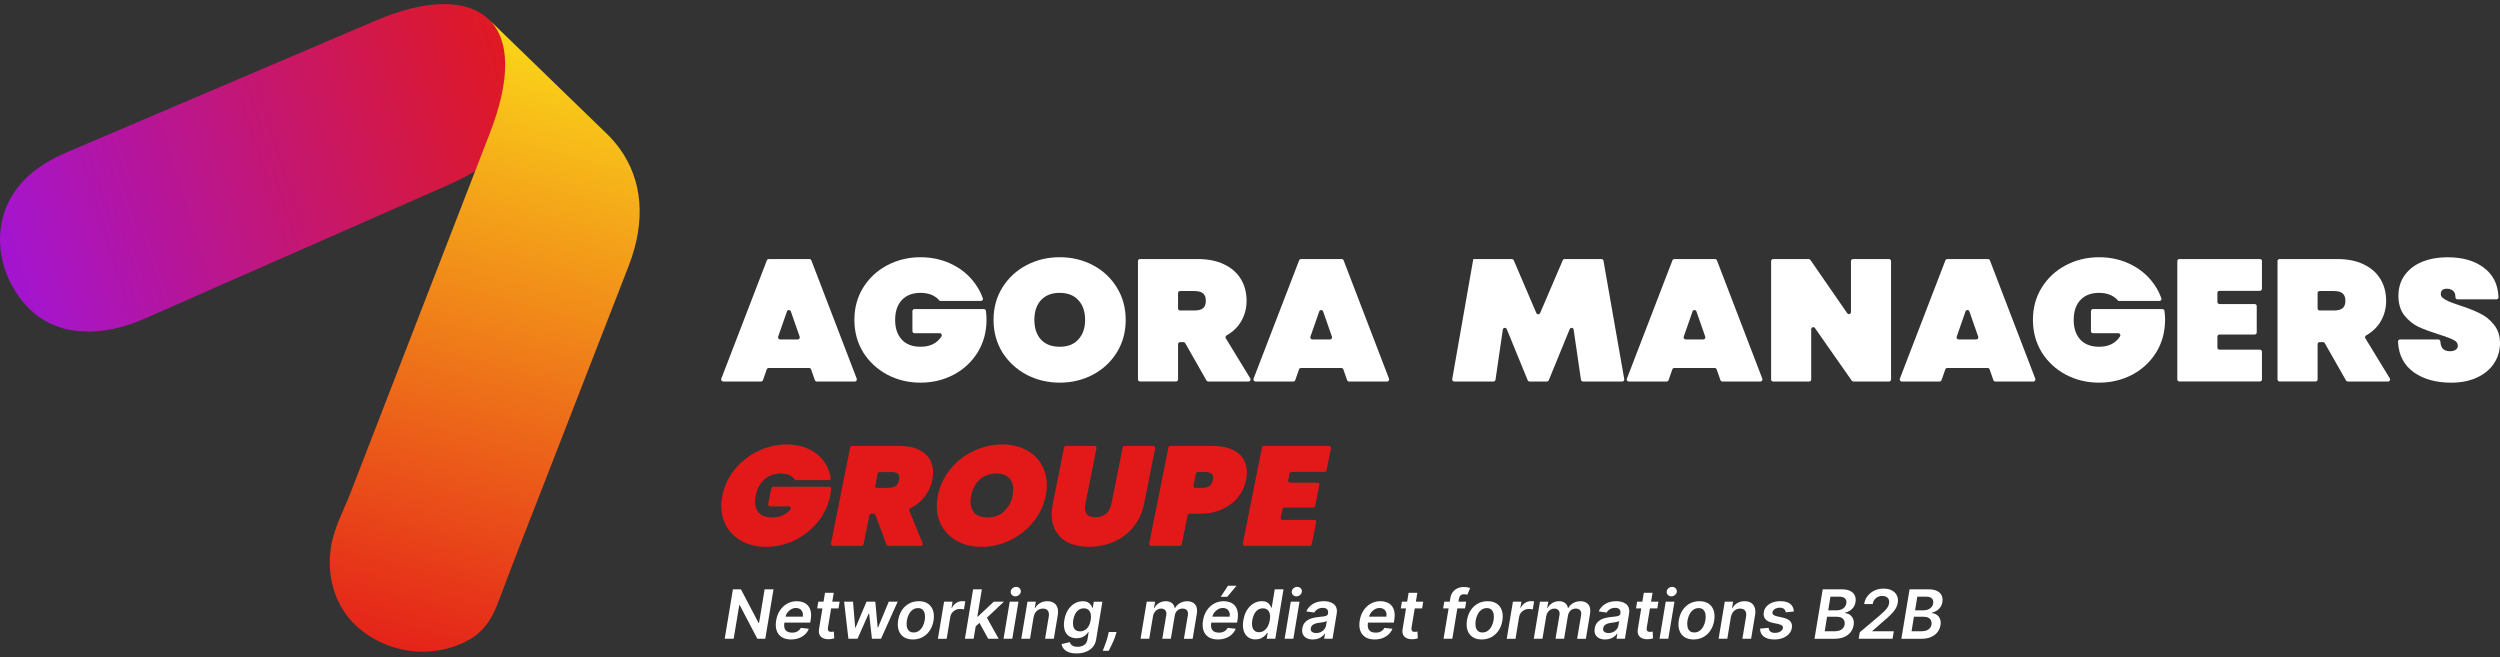
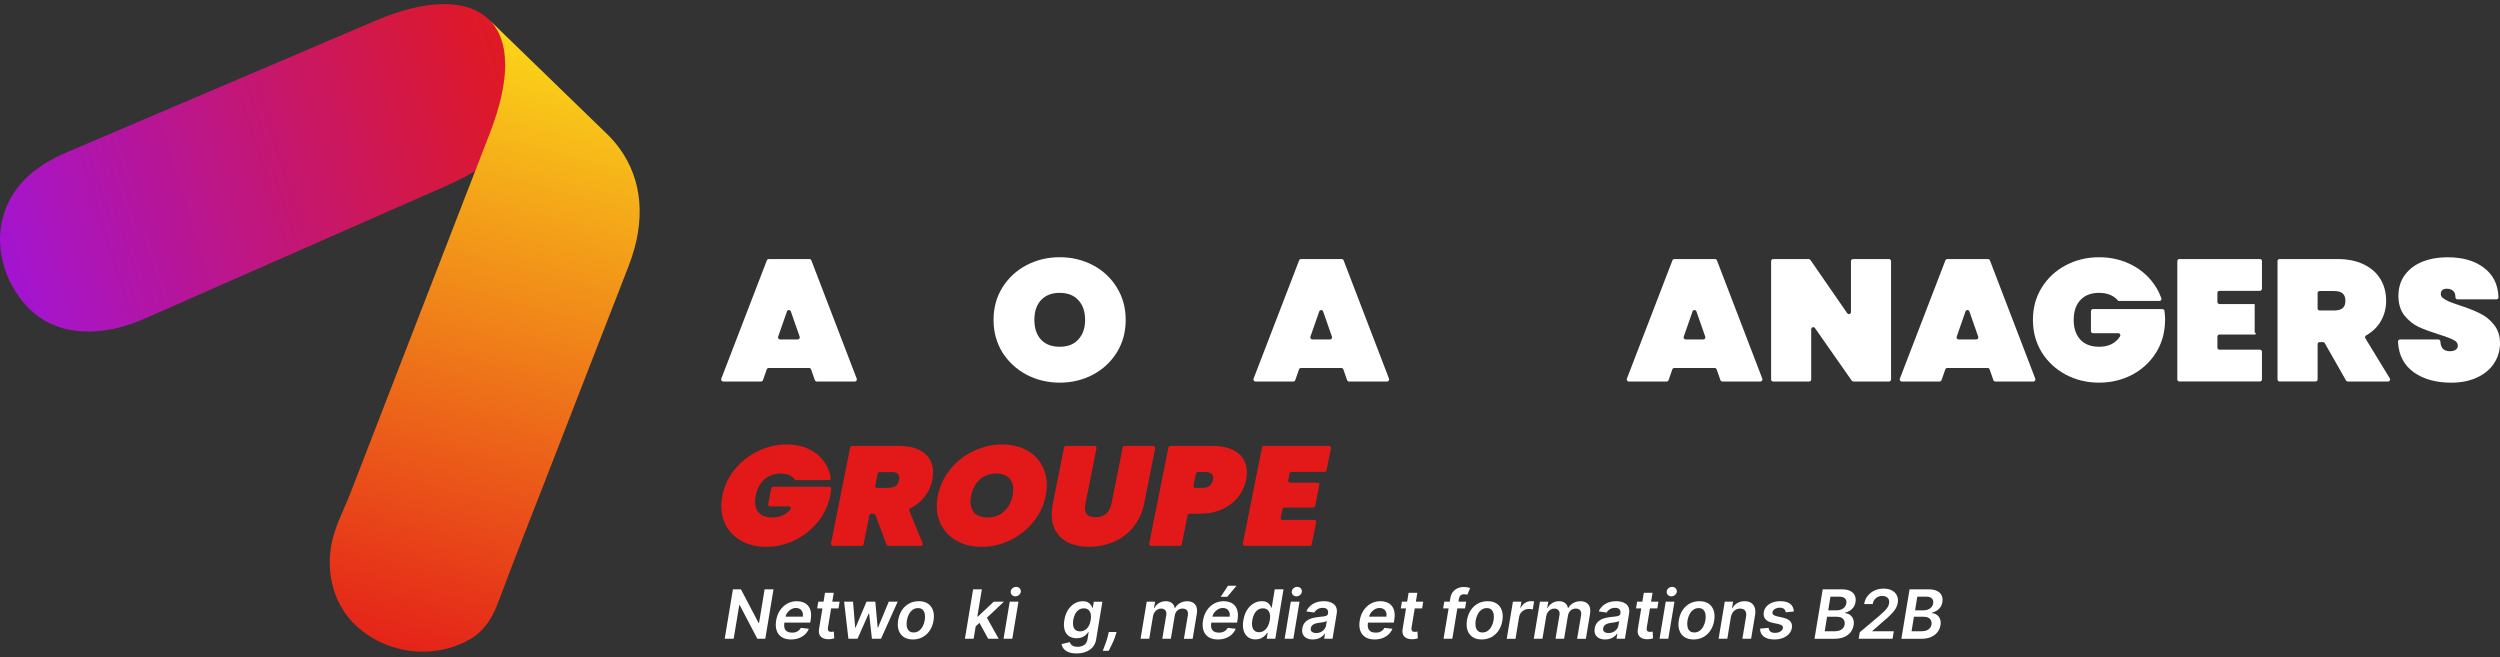
<svg xmlns="http://www.w3.org/2000/svg" width="308" height="81" viewBox="0 0 308 81" fill="none">
  <rect x="0" y="0" width="308" height="81" fill="#333333" stroke="none" />
  <path d="M64.744 12.708C64.852 6.85 61.501 3.634 60.263 2.434C57.669 -0.08 52.801 -0.241 46.272 2.544C46.272 2.544 8.15 18.799 8.14 18.802C4.71 20.263 1.712 22.549 0.515 26.235C-0.788 30.243 0.481 34.705 3.319 37.743C7.084 41.773 12.858 41.378 17.514 39.385C19.667 38.462 21.803 37.496 23.947 36.552C27.666 34.916 31.383 33.279 35.102 31.643L46.627 26.57C49.139 25.465 51.651 24.358 54.163 23.254C54.475 23.117 54.784 22.98 55.095 22.844C61.592 19.983 64.806 16.322 64.749 12.708H64.744Z" fill="url(#paint0_linear_2030_9917)" />
  <path d="M60.647 75.83C60.97 75.234 61.24 74.594 61.489 73.923C63.422 68.721 65.477 63.56 67.491 58.379C69.489 53.242 71.486 48.105 73.483 42.965C74.729 39.761 75.974 36.555 77.222 33.352C77.299 33.155 77.375 32.959 77.452 32.762C79.648 27.11 79.1 22.121 76.362 18.332C75.893 17.683 75.363 17.07 74.769 16.495L60.263 2.432C62.857 4.945 62.914 9.807 60.342 16.427C58.608 20.887 56.884 25.351 55.155 29.81C52.08 37.746 49.005 45.682 45.932 53.618C45.029 55.952 44.124 58.288 43.221 60.622C42.378 62.798 41.109 65.127 40.766 67.444C40.237 71.019 41.226 74.661 43.94 77.146C46.212 79.228 49.295 80.364 52.374 80.287C54.302 80.239 56.283 79.712 57.947 78.73C59.186 78.001 60.014 76.997 60.649 75.826L60.647 75.83Z" fill="url(#paint1_linear_2030_9917)" />
  <path d="M95.296 72.603L94.285 78.691H93.304L91.129 74.543H91.079L90.387 78.691H89.285L90.296 72.603H91.282L93.462 76.753H93.514L94.202 72.603H95.299H95.296Z" fill="white" />
  <path d="M97.445 78.782C96.99 78.782 96.612 78.686 96.312 78.495C96.013 78.303 95.802 78.032 95.682 77.68C95.563 77.328 95.541 76.913 95.623 76.436C95.699 75.967 95.857 75.554 96.094 75.197C96.332 74.84 96.631 74.565 96.988 74.366C97.344 74.167 97.742 74.066 98.176 74.066C98.456 74.066 98.714 74.112 98.951 74.201C99.186 74.292 99.387 74.431 99.548 74.618C99.708 74.804 99.823 75.046 99.883 75.336C99.945 75.626 99.941 75.971 99.874 76.371L99.823 76.702H96.082L96.195 75.976H98.906C98.939 75.77 98.928 75.586 98.868 75.425C98.808 75.264 98.71 75.135 98.573 75.044C98.434 74.951 98.262 74.905 98.053 74.905C97.845 74.905 97.646 74.96 97.462 75.068C97.278 75.178 97.124 75.317 96.997 75.485C96.873 75.655 96.794 75.835 96.76 76.024L96.638 76.716C96.593 77.004 96.602 77.239 96.667 77.419C96.731 77.598 96.844 77.73 97.002 77.816C97.162 77.9 97.361 77.943 97.601 77.943C97.759 77.943 97.905 77.922 98.041 77.876C98.176 77.831 98.298 77.766 98.403 77.677C98.508 77.589 98.597 77.483 98.666 77.354L99.651 77.466C99.541 77.733 99.383 77.963 99.172 78.161C98.961 78.36 98.71 78.511 98.417 78.619C98.125 78.727 97.802 78.782 97.445 78.782Z" fill="white" />
  <path d="M103.441 74.126L103.304 74.958H100.679L100.816 74.126H103.441ZM101.642 73.031H102.718L102.004 77.318C101.98 77.462 101.985 77.572 102.018 77.648C102.052 77.725 102.102 77.778 102.171 77.804C102.241 77.833 102.32 77.845 102.409 77.845C102.476 77.845 102.538 77.84 102.595 77.831C102.653 77.821 102.698 77.811 102.73 77.804L102.777 78.645C102.713 78.665 102.624 78.686 102.514 78.71C102.404 78.734 102.272 78.748 102.121 78.751C101.848 78.758 101.611 78.717 101.41 78.626C101.209 78.535 101.063 78.394 100.969 78.204C100.878 78.015 100.857 77.778 100.905 77.493L101.642 73.026V73.031Z" fill="white" />
  <path d="M104.523 78.693L103.994 74.126H105.091L105.359 77.337H105.4L106.755 74.126H107.84L108.125 77.32H108.171L109.495 74.126H110.594L108.542 78.693H107.421L107.076 75.607H107.014L105.646 78.693H104.523Z" fill="white" />
  <path d="M112.466 78.782C112.016 78.782 111.642 78.684 111.345 78.485C111.048 78.286 110.837 78.008 110.718 77.651C110.598 77.294 110.574 76.875 110.653 76.398C110.73 75.933 110.885 75.523 111.118 75.173C111.35 74.824 111.645 74.55 112.001 74.356C112.356 74.162 112.756 74.066 113.196 74.066C113.637 74.066 114.02 74.167 114.317 74.366C114.614 74.565 114.825 74.845 114.945 75.202C115.067 75.562 115.088 75.978 115.012 76.458C114.938 76.923 114.782 77.33 114.547 77.68C114.313 78.03 114.018 78.3 113.664 78.492C113.309 78.684 112.911 78.782 112.468 78.782H112.466ZM112.555 77.919C112.804 77.919 113.024 77.852 113.213 77.716C113.402 77.579 113.558 77.397 113.68 77.165C113.802 76.935 113.886 76.676 113.932 76.393C113.977 76.12 113.98 75.871 113.937 75.648C113.893 75.425 113.805 75.248 113.668 75.116C113.532 74.984 113.345 74.917 113.105 74.917C112.854 74.917 112.634 74.987 112.442 75.123C112.253 75.26 112.095 75.444 111.975 75.677C111.853 75.909 111.769 76.168 111.724 76.453C111.681 76.724 111.678 76.971 111.719 77.193C111.76 77.416 111.848 77.591 111.987 77.723C112.124 77.855 112.313 77.919 112.552 77.919H112.555Z" fill="white" />
-   <path d="M115.551 78.693L116.312 74.126H117.356L117.229 74.888H117.277C117.402 74.625 117.579 74.421 117.807 74.277C118.036 74.133 118.281 74.061 118.542 74.061C118.604 74.061 118.669 74.061 118.741 74.069C118.812 74.076 118.872 74.081 118.923 74.093L118.757 75.082C118.714 75.066 118.645 75.051 118.549 75.039C118.453 75.027 118.357 75.02 118.264 75.02C118.068 75.02 117.886 75.063 117.718 75.147C117.55 75.231 117.409 75.348 117.294 75.497C117.179 75.645 117.107 75.818 117.074 76.012L116.631 78.698H115.555L115.551 78.693Z" fill="white" />
  <path d="M118.877 78.693L119.887 72.605H120.963L119.952 78.693H118.877ZM120.093 77.26L120.304 75.962H120.477L122.428 74.126H123.686L121.296 76.374H121.073L120.093 77.26ZM121.743 78.693L120.606 76.616L121.454 75.859L123.032 78.695H121.746L121.743 78.693Z" fill="white" />
  <path d="M123.638 78.693L124.4 74.126H125.475L124.714 78.693H123.638ZM125.095 73.472C124.925 73.472 124.781 73.415 124.666 73.297C124.551 73.182 124.501 73.043 124.517 72.885C124.532 72.722 124.604 72.585 124.735 72.473C124.867 72.36 125.018 72.303 125.188 72.303C125.358 72.303 125.502 72.36 125.614 72.473C125.727 72.588 125.777 72.725 125.765 72.887C125.751 73.046 125.679 73.182 125.547 73.297C125.415 73.412 125.265 73.47 125.092 73.47L125.095 73.472Z" fill="white" />
-   <path d="M127.34 76.016L126.899 78.693H125.824L126.586 74.126H127.613L127.481 74.902H127.534C127.678 74.646 127.879 74.442 128.137 74.294C128.396 74.143 128.695 74.068 129.038 74.068C129.349 74.068 129.61 74.135 129.824 74.27C130.037 74.404 130.188 74.6 130.276 74.854C130.365 75.108 130.377 75.42 130.317 75.784L129.831 78.693H128.755L129.21 75.952C129.261 75.647 129.222 75.41 129.095 75.238C128.969 75.065 128.765 74.977 128.487 74.977C128.298 74.977 128.123 75.017 127.965 75.099C127.807 75.18 127.673 75.3 127.565 75.453C127.457 75.607 127.383 75.796 127.345 76.014L127.34 76.016Z" fill="white" />
  <path d="M132.621 80.5C132.233 80.5 131.908 80.447 131.649 80.344C131.388 80.241 131.187 80.102 131.048 79.927C130.906 79.752 130.82 79.56 130.789 79.347L131.8 79.112C131.828 79.201 131.876 79.29 131.943 79.378C132.01 79.467 132.109 79.539 132.238 79.599C132.367 79.659 132.542 79.687 132.762 79.687C133.067 79.687 133.335 79.613 133.562 79.467C133.79 79.318 133.931 79.076 133.984 78.741L134.12 77.876H134.068C133.996 77.986 133.898 78.101 133.773 78.219C133.649 78.336 133.493 78.434 133.306 78.513C133.119 78.592 132.897 78.633 132.636 78.633C132.286 78.633 131.982 78.552 131.725 78.384C131.469 78.219 131.285 77.972 131.172 77.641C131.06 77.31 131.043 76.898 131.124 76.4C131.208 75.899 131.361 75.475 131.587 75.13C131.812 74.785 132.082 74.521 132.396 74.342C132.712 74.162 133.045 74.073 133.395 74.073C133.663 74.073 133.876 74.119 134.034 74.207C134.192 74.299 134.312 74.406 134.393 74.531C134.475 74.658 134.532 74.775 134.568 74.885H134.628L134.753 74.131H135.814L135.047 78.772C134.983 79.163 134.839 79.486 134.611 79.74C134.384 79.994 134.099 80.188 133.754 80.313C133.409 80.44 133.036 80.502 132.626 80.502L132.621 80.5ZM133.062 77.782C133.287 77.782 133.491 77.727 133.673 77.615C133.855 77.504 134.005 77.344 134.125 77.135C134.245 76.927 134.329 76.678 134.377 76.385C134.425 76.098 134.422 75.846 134.374 75.631C134.324 75.415 134.228 75.247 134.087 75.128C133.943 75.008 133.759 74.948 133.529 74.948C133.287 74.948 133.076 75.01 132.899 75.135C132.722 75.259 132.576 75.43 132.461 75.647C132.346 75.866 132.267 76.11 132.221 76.385C132.178 76.666 132.178 76.91 132.221 77.119C132.267 77.327 132.358 77.49 132.497 77.605C132.636 77.72 132.825 77.78 133.062 77.78V77.782Z" fill="white" />
  <path d="M137.56 77.859L137.462 78.188C137.393 78.437 137.302 78.691 137.189 78.95C137.076 79.208 136.964 79.446 136.854 79.664C136.743 79.882 136.652 80.054 136.585 80.179H135.859C135.902 80.061 135.967 79.898 136.048 79.69C136.132 79.482 136.219 79.247 136.305 78.988C136.393 78.729 136.468 78.463 136.525 78.195L136.604 77.862H137.556L137.56 77.859Z" fill="white" />
  <path d="M140.517 78.693L141.278 74.126H142.306L142.174 74.902H142.227C142.366 74.641 142.557 74.435 142.801 74.289C143.046 74.14 143.321 74.068 143.63 74.068C143.939 74.068 144.183 74.143 144.373 74.294C144.562 74.442 144.679 74.646 144.722 74.905H144.77C144.914 74.648 145.117 74.445 145.383 74.296C145.649 74.145 145.948 74.071 146.281 74.071C146.698 74.071 147.017 74.205 147.239 74.471C147.462 74.737 147.531 75.125 147.445 75.633L146.935 78.698H145.857L146.346 75.798C146.387 75.513 146.346 75.305 146.217 75.173C146.087 75.041 145.915 74.977 145.697 74.977C145.438 74.977 145.22 75.056 145.048 75.216C144.875 75.377 144.77 75.588 144.729 75.846L144.25 78.695H143.194L143.688 75.753C143.724 75.516 143.683 75.326 143.563 75.187C143.443 75.048 143.273 74.977 143.043 74.977C142.888 74.977 142.742 75.017 142.6 75.096C142.459 75.175 142.339 75.286 142.241 75.427C142.143 75.568 142.078 75.734 142.049 75.918L141.585 78.695H140.51L140.517 78.693Z" fill="white" />
  <path d="M150.033 78.782C149.578 78.782 149.2 78.686 148.9 78.494C148.601 78.302 148.39 78.032 148.27 77.68C148.151 77.327 148.129 76.913 148.21 76.436C148.287 75.966 148.445 75.554 148.682 75.197C148.919 74.84 149.219 74.565 149.576 74.366C149.932 74.167 150.33 74.066 150.763 74.066C151.044 74.066 151.302 74.112 151.539 74.2C151.774 74.291 151.975 74.43 152.136 74.617C152.296 74.804 152.411 75.046 152.471 75.336C152.533 75.626 152.529 75.971 152.461 76.371L152.411 76.702H148.67L148.783 75.976H151.494C151.527 75.77 151.515 75.585 151.456 75.425C151.396 75.264 151.298 75.135 151.161 75.044C151.022 74.95 150.85 74.905 150.641 74.905C150.433 74.905 150.234 74.96 150.05 75.068C149.865 75.178 149.712 75.317 149.585 75.485C149.461 75.655 149.382 75.835 149.348 76.024L149.226 76.716C149.18 77.004 149.19 77.239 149.255 77.418C149.319 77.598 149.432 77.73 149.59 77.816C149.75 77.9 149.949 77.943 150.189 77.943C150.347 77.943 150.493 77.922 150.629 77.876C150.763 77.831 150.886 77.766 150.991 77.677C151.096 77.588 151.185 77.483 151.254 77.354L152.239 77.466C152.129 77.732 151.97 77.962 151.76 78.161C151.549 78.36 151.298 78.511 151.005 78.619C150.713 78.727 150.39 78.782 150.033 78.782ZM150.395 73.525L151.286 72.166H152.337L151.199 73.525H150.395Z" fill="white" />
  <path d="M154.676 78.773C154.315 78.773 154.008 78.682 153.757 78.497C153.505 78.312 153.323 78.044 153.218 77.694C153.11 77.344 153.098 76.918 153.182 76.415C153.268 75.907 153.421 75.478 153.649 75.128C153.874 74.778 154.144 74.515 154.458 74.335C154.772 74.155 155.105 74.067 155.455 74.067C155.723 74.067 155.933 74.112 156.092 74.201C156.25 74.292 156.367 74.4 156.448 74.524C156.53 74.651 156.587 74.769 156.626 74.879H156.671L157.05 72.603H158.127L157.117 78.691H156.058L156.18 77.972H156.116C156.041 78.082 155.943 78.2 155.816 78.325C155.689 78.449 155.534 78.555 155.349 78.641C155.165 78.727 154.94 78.773 154.679 78.773H154.676ZM155.107 77.888C155.335 77.888 155.541 77.826 155.725 77.701C155.91 77.577 156.06 77.404 156.185 77.182C156.307 76.959 156.393 76.7 156.441 76.405C156.492 76.111 156.492 75.854 156.441 75.636C156.393 75.418 156.298 75.248 156.154 75.128C156.01 75.008 155.823 74.946 155.591 74.946C155.359 74.946 155.143 75.008 154.964 75.133C154.786 75.257 154.638 75.43 154.523 75.65C154.408 75.871 154.326 76.123 154.279 76.405C154.231 76.69 154.228 76.944 154.271 77.167C154.315 77.39 154.406 77.565 154.544 77.694C154.683 77.821 154.87 77.886 155.107 77.886V77.888Z" fill="white" />
  <path d="M158.265 78.693L159.027 74.126H160.102L159.341 78.693H158.265ZM159.721 73.472C159.551 73.472 159.408 73.415 159.293 73.297C159.178 73.182 159.128 73.043 159.144 72.885C159.159 72.722 159.231 72.585 159.362 72.473C159.494 72.36 159.645 72.303 159.815 72.303C159.985 72.303 160.129 72.36 160.241 72.473C160.354 72.588 160.404 72.725 160.392 72.887C160.378 73.046 160.306 73.182 160.174 73.297C160.042 73.412 159.892 73.47 159.719 73.47L159.721 73.472Z" fill="white" />
  <path d="M161.751 78.784C161.461 78.784 161.21 78.731 160.997 78.628C160.784 78.525 160.628 78.369 160.525 78.166C160.424 77.962 160.398 77.71 160.448 77.411C160.492 77.152 160.575 76.941 160.7 76.771C160.824 76.601 160.975 76.467 161.155 76.366C161.335 76.266 161.533 76.186 161.749 76.134C161.964 76.081 162.185 76.043 162.412 76.021C162.681 75.992 162.901 75.968 163.071 75.944C163.241 75.921 163.368 75.885 163.454 75.837C163.54 75.789 163.591 75.714 163.612 75.611V75.595C163.648 75.372 163.612 75.199 163.504 75.075C163.397 74.95 163.219 74.888 162.97 74.888C162.709 74.888 162.489 74.945 162.309 75.06C162.13 75.175 162 75.312 161.919 75.468L160.944 75.324C161.066 75.046 161.236 74.814 161.45 74.627C161.663 74.44 161.912 74.298 162.192 74.205C162.472 74.111 162.771 74.064 163.09 74.064C163.31 74.064 163.524 74.09 163.732 74.14C163.94 74.191 164.125 74.277 164.285 74.394C164.446 74.512 164.565 74.672 164.64 74.873C164.714 75.075 164.728 75.329 164.678 75.63L164.17 78.688H163.136L163.243 78.06H163.207C163.121 78.187 163.011 78.305 162.874 78.415C162.738 78.525 162.575 78.614 162.388 78.678C162.199 78.746 161.986 78.779 161.749 78.779L161.751 78.784ZM162.158 77.993C162.374 77.993 162.568 77.95 162.74 77.864C162.913 77.778 163.054 77.662 163.164 77.521C163.274 77.38 163.344 77.222 163.373 77.054L163.461 76.515C163.423 76.543 163.363 76.567 163.277 76.591C163.191 76.615 163.1 76.637 162.997 76.654C162.894 76.671 162.795 76.687 162.697 76.702C162.599 76.716 162.513 76.728 162.441 76.738C162.276 76.759 162.127 76.795 161.991 76.845C161.854 76.896 161.742 76.965 161.653 77.052C161.564 77.14 161.509 77.253 161.49 77.392C161.457 77.591 161.502 77.739 161.629 77.84C161.754 77.94 161.931 77.991 162.156 77.991L162.158 77.993Z" fill="white" />
  <path d="M169.344 78.782C168.889 78.782 168.51 78.686 168.211 78.495C167.911 78.303 167.701 78.032 167.581 77.68C167.461 77.328 167.44 76.913 167.521 76.436C167.598 75.967 167.756 75.554 167.993 75.197C168.23 74.84 168.529 74.565 168.886 74.366C169.243 74.167 169.641 74.066 170.074 74.066C170.354 74.066 170.613 74.112 170.85 74.201C171.085 74.292 171.286 74.431 171.446 74.618C171.607 74.804 171.722 75.046 171.782 75.336C171.844 75.626 171.839 75.971 171.772 76.371L171.722 76.702H167.981L168.093 75.976H170.804C170.838 75.77 170.826 75.586 170.766 75.425C170.706 75.264 170.608 75.135 170.472 75.044C170.333 74.951 170.16 74.905 169.952 74.905C169.744 74.905 169.545 74.96 169.36 75.068C169.176 75.178 169.023 75.317 168.896 75.485C168.771 75.655 168.692 75.835 168.659 76.024L168.536 76.716C168.491 77.004 168.501 77.239 168.565 77.419C168.63 77.598 168.742 77.73 168.9 77.816C169.061 77.9 169.26 77.943 169.499 77.943C169.657 77.943 169.803 77.922 169.94 77.876C170.074 77.831 170.196 77.766 170.302 77.677C170.407 77.589 170.496 77.483 170.565 77.354L171.549 77.466C171.439 77.733 171.281 77.963 171.07 78.161C170.86 78.36 170.608 78.511 170.316 78.619C170.024 78.727 169.7 78.782 169.344 78.782Z" fill="white" />
  <path d="M175.339 74.126L175.203 74.958H172.578L172.714 74.126H175.339ZM173.541 73.031H174.616L173.902 77.318C173.878 77.462 173.883 77.572 173.917 77.648C173.95 77.725 174 77.778 174.07 77.804C174.139 77.833 174.218 77.845 174.307 77.845C174.374 77.845 174.436 77.84 174.494 77.831C174.551 77.821 174.597 77.811 174.628 77.804L174.676 78.645C174.611 78.665 174.523 78.686 174.412 78.71C174.302 78.734 174.171 78.748 174.02 78.751C173.747 78.758 173.51 78.717 173.308 78.626C173.107 78.535 172.961 78.394 172.868 78.204C172.777 78.015 172.755 77.778 172.803 77.493L173.541 73.026V73.031Z" fill="white" />
  <path d="M180.633 74.126L180.494 74.957H177.795L177.934 74.126H180.633ZM177.845 78.693L178.681 73.695C178.729 73.388 178.832 73.132 178.995 72.928C179.155 72.724 179.354 72.571 179.586 72.47C179.818 72.37 180.067 72.319 180.331 72.319C180.518 72.319 180.681 72.334 180.819 72.365C180.958 72.394 181.061 72.422 181.124 72.444L180.776 73.275C180.733 73.261 180.678 73.247 180.614 73.232C180.549 73.218 180.472 73.211 180.384 73.211C180.185 73.211 180.036 73.259 179.938 73.355C179.84 73.45 179.775 73.587 179.742 73.767L178.925 78.693H177.847H177.845Z" fill="white" />
  <path d="M182.546 78.782C182.096 78.782 181.722 78.684 181.425 78.485C181.128 78.286 180.917 78.008 180.798 77.651C180.678 77.294 180.654 76.875 180.733 76.398C180.81 75.933 180.965 75.523 181.198 75.173C181.43 74.824 181.724 74.55 182.081 74.356C182.436 74.162 182.836 74.066 183.276 74.066C183.717 74.066 184.1 74.167 184.397 74.366C184.694 74.565 184.905 74.845 185.025 75.202C185.147 75.562 185.168 75.978 185.092 76.458C185.017 76.923 184.862 77.33 184.627 77.68C184.392 78.03 184.098 78.3 183.743 78.492C183.389 78.684 182.991 78.782 182.548 78.782H182.546ZM182.634 77.919C182.884 77.919 183.104 77.852 183.293 77.716C183.482 77.579 183.638 77.397 183.76 77.165C183.882 76.935 183.966 76.676 184.012 76.393C184.057 76.12 184.059 75.871 184.016 75.648C183.973 75.425 183.885 75.248 183.748 75.116C183.612 74.984 183.425 74.917 183.185 74.917C182.934 74.917 182.714 74.987 182.522 75.123C182.333 75.26 182.175 75.444 182.055 75.677C181.933 75.909 181.849 76.168 181.803 76.453C181.76 76.724 181.758 76.971 181.799 77.193C181.839 77.416 181.928 77.591 182.067 77.723C182.203 77.855 182.393 77.919 182.632 77.919H182.634Z" fill="white" />
  <path d="M185.631 78.693L186.392 74.126H187.436L187.309 74.888H187.357C187.482 74.625 187.659 74.421 187.887 74.277C188.117 74.133 188.361 74.061 188.622 74.061C188.684 74.061 188.749 74.061 188.821 74.069C188.893 74.076 188.952 74.081 189.003 74.093L188.837 75.082C188.794 75.066 188.725 75.051 188.629 75.039C188.533 75.027 188.437 75.02 188.344 75.02C188.148 75.02 187.966 75.063 187.798 75.147C187.63 75.231 187.489 75.348 187.374 75.497C187.259 75.645 187.187 75.818 187.154 76.012L186.711 78.698H185.635L185.631 78.693Z" fill="white" />
  <path d="M188.962 78.693L189.723 74.126H190.751L190.619 74.902H190.672C190.811 74.641 191.002 74.435 191.247 74.289C191.491 74.14 191.766 74.068 192.075 74.068C192.384 74.068 192.628 74.143 192.818 74.294C193.007 74.442 193.124 74.646 193.167 74.905H193.215C193.359 74.648 193.562 74.445 193.828 74.296C194.094 74.145 194.393 74.071 194.726 74.071C195.143 74.071 195.462 74.205 195.684 74.471C195.907 74.737 195.977 75.125 195.89 75.633L195.38 78.698H194.302L194.791 75.798C194.832 75.513 194.791 75.305 194.662 75.173C194.532 75.041 194.36 74.977 194.142 74.977C193.883 74.977 193.665 75.056 193.493 75.216C193.321 75.377 193.215 75.588 193.174 75.846L192.695 78.695H191.639L192.133 75.753C192.169 75.516 192.128 75.326 192.008 75.187C191.888 75.048 191.718 74.977 191.488 74.977C191.333 74.977 191.187 75.017 191.045 75.096C190.904 75.175 190.784 75.286 190.686 75.427C190.588 75.568 190.523 75.734 190.495 75.918L190.03 78.695H188.955L188.962 78.693Z" fill="white" />
  <path d="M197.771 78.784C197.481 78.784 197.23 78.731 197.016 78.628C196.803 78.525 196.648 78.369 196.545 78.166C196.444 77.962 196.418 77.71 196.468 77.411C196.511 77.152 196.595 76.941 196.719 76.771C196.844 76.601 196.995 76.467 197.174 76.366C197.354 76.266 197.553 76.186 197.768 76.134C197.984 76.081 198.204 76.043 198.432 76.021C198.7 75.992 198.92 75.968 199.09 75.944C199.26 75.921 199.387 75.885 199.474 75.837C199.56 75.789 199.61 75.714 199.632 75.611V75.595C199.668 75.372 199.632 75.199 199.524 75.075C199.416 74.95 199.239 74.888 198.99 74.888C198.729 74.888 198.508 74.945 198.329 75.06C198.149 75.175 198.02 75.312 197.938 75.468L196.964 75.324C197.086 75.046 197.256 74.814 197.469 74.627C197.682 74.44 197.931 74.298 198.211 74.205C198.492 74.111 198.791 74.064 199.11 74.064C199.33 74.064 199.543 74.09 199.751 74.14C199.96 74.191 200.144 74.277 200.305 74.394C200.465 74.512 200.585 74.672 200.659 74.873C200.733 75.075 200.748 75.329 200.697 75.63L200.19 78.688H199.155L199.263 78.06H199.227C199.141 78.187 199.031 78.305 198.894 78.415C198.758 78.525 198.595 78.614 198.408 78.678C198.219 78.746 198.006 78.779 197.768 78.779L197.771 78.784ZM198.178 77.993C198.393 77.993 198.587 77.95 198.76 77.864C198.932 77.778 199.074 77.662 199.184 77.521C199.294 77.38 199.363 77.222 199.392 77.054L199.481 76.515C199.442 76.543 199.383 76.567 199.296 76.591C199.21 76.615 199.119 76.637 199.016 76.654C198.913 76.671 198.815 76.687 198.717 76.702C198.619 76.716 198.532 76.728 198.461 76.738C198.295 76.759 198.147 76.795 198.01 76.845C197.874 76.896 197.761 76.965 197.673 77.052C197.584 77.14 197.529 77.253 197.51 77.392C197.476 77.591 197.522 77.739 197.649 77.84C197.773 77.94 197.95 77.991 198.176 77.991L198.178 77.993Z" fill="white" />
  <path d="M204.318 74.126L204.181 74.958H201.556L201.693 74.126H204.318ZM202.519 73.031H203.594L202.881 77.318C202.857 77.462 202.862 77.572 202.895 77.648C202.929 77.725 202.979 77.778 203.048 77.804C203.118 77.833 203.197 77.845 203.286 77.845C203.353 77.845 203.415 77.84 203.472 77.831C203.53 77.821 203.575 77.811 203.606 77.804L203.654 78.645C203.59 78.665 203.501 78.686 203.391 78.71C203.281 78.734 203.149 78.748 202.998 78.751C202.725 78.758 202.488 78.717 202.287 78.626C202.086 78.535 201.94 78.394 201.846 78.204C201.755 78.015 201.734 77.778 201.782 77.493L202.519 73.026V73.031Z" fill="white" />
  <path d="M204.457 78.693L205.218 74.126H206.294L205.532 78.693H204.457ZM205.913 73.472C205.743 73.472 205.599 73.415 205.484 73.297C205.369 73.182 205.319 73.043 205.336 72.885C205.35 72.722 205.422 72.585 205.554 72.473C205.685 72.36 205.836 72.303 206.006 72.303C206.176 72.303 206.32 72.36 206.433 72.473C206.545 72.588 206.595 72.725 206.583 72.887C206.569 73.046 206.497 73.182 206.366 73.297C206.234 73.412 206.083 73.47 205.911 73.47L205.913 73.472Z" fill="white" />
  <path d="M208.642 78.782C208.192 78.782 207.818 78.684 207.521 78.485C207.224 78.286 207.013 78.008 206.894 77.651C206.774 77.294 206.75 76.875 206.829 76.398C206.905 75.933 207.061 75.523 207.293 75.173C207.526 74.824 207.82 74.55 208.177 74.356C208.532 74.162 208.932 74.066 209.372 74.066C209.813 74.066 210.196 74.167 210.493 74.366C210.79 74.565 211.001 74.845 211.121 75.202C211.243 75.562 211.264 75.978 211.188 76.458C211.113 76.923 210.958 77.33 210.723 77.68C210.488 78.03 210.194 78.3 209.839 78.492C209.485 78.684 209.087 78.782 208.644 78.782H208.642ZM208.73 77.919C208.98 77.919 209.2 77.852 209.389 77.716C209.578 77.579 209.734 77.397 209.856 77.165C209.978 76.935 210.062 76.676 210.108 76.393C210.153 76.12 210.155 75.871 210.112 75.648C210.069 75.425 209.981 75.248 209.844 75.116C209.708 74.984 209.521 74.917 209.281 74.917C209.03 74.917 208.809 74.987 208.618 75.123C208.429 75.26 208.271 75.444 208.151 75.677C208.029 75.909 207.945 76.168 207.899 76.453C207.856 76.724 207.854 76.971 207.895 77.193C207.935 77.416 208.024 77.591 208.163 77.723C208.299 77.855 208.489 77.919 208.728 77.919H208.73Z" fill="white" />
  <path d="M213.246 76.016L212.806 78.693H211.73L212.492 74.126H213.519L213.388 74.902H213.44C213.584 74.646 213.785 74.442 214.044 74.294C214.302 74.143 214.602 74.068 214.944 74.068C215.256 74.068 215.517 74.135 215.73 74.27C215.943 74.404 216.094 74.6 216.182 74.854C216.271 75.108 216.283 75.42 216.223 75.784L215.737 78.693H214.662L215.117 75.952C215.167 75.647 215.129 75.41 215.002 75.238C214.875 75.065 214.671 74.977 214.393 74.977C214.204 74.977 214.029 75.017 213.871 75.099C213.713 75.18 213.579 75.3 213.471 75.453C213.364 75.607 213.289 75.796 213.251 76.014L213.246 76.016Z" fill="white" />
  <path d="M220.992 75.332L220.005 75.439C219.993 75.339 219.962 75.245 219.91 75.157C219.857 75.068 219.78 74.999 219.68 74.946C219.577 74.893 219.447 74.867 219.287 74.867C219.052 74.867 218.849 74.919 218.671 75.025C218.494 75.13 218.396 75.264 218.372 75.43C218.35 75.552 218.379 75.653 218.461 75.729C218.54 75.806 218.693 75.873 218.913 75.926L219.668 76.094C220.084 76.187 220.384 76.338 220.566 76.546C220.748 76.755 220.812 77.028 220.76 77.364C220.712 77.644 220.59 77.893 220.391 78.106C220.192 78.32 219.941 78.485 219.632 78.605C219.323 78.725 218.983 78.782 218.609 78.782C218.042 78.782 217.603 78.665 217.297 78.427C216.99 78.19 216.837 77.864 216.842 77.447L217.9 77.347C217.912 77.553 217.984 77.709 218.118 77.812C218.25 77.915 218.434 77.97 218.671 77.97C218.937 77.97 219.162 77.915 219.344 77.8C219.526 77.685 219.632 77.546 219.656 77.383C219.675 77.26 219.646 77.16 219.567 77.083C219.488 77.007 219.344 76.944 219.138 76.896L218.389 76.733C217.965 76.642 217.663 76.484 217.484 76.261C217.304 76.038 217.244 75.756 217.301 75.413C217.347 75.138 217.462 74.9 217.649 74.699C217.836 74.498 218.073 74.342 218.365 74.232C218.657 74.121 218.98 74.066 219.34 74.066C219.883 74.066 220.295 74.181 220.571 74.409C220.846 74.637 220.99 74.946 220.999 75.334L220.992 75.332Z" fill="white" />
  <path d="M223.547 78.693L224.558 72.605H226.888C227.329 72.605 227.683 72.674 227.954 72.811C228.224 72.95 228.411 73.136 228.517 73.374C228.622 73.611 228.648 73.882 228.596 74.183C228.555 74.43 228.471 74.644 228.347 74.816C228.222 74.991 228.071 75.132 227.891 75.243C227.714 75.353 227.523 75.432 227.321 75.48L227.31 75.54C227.523 75.552 227.719 75.619 227.899 75.739C228.078 75.859 228.212 76.029 228.303 76.247C228.394 76.465 228.416 76.728 228.366 77.037C228.313 77.354 228.188 77.636 227.992 77.886C227.798 78.137 227.535 78.334 227.204 78.48C226.874 78.624 226.476 78.698 226.009 78.698H223.545L223.547 78.693ZM224.804 77.771H225.99C226.387 77.771 226.689 77.694 226.893 77.54C227.096 77.387 227.219 77.188 227.259 76.946C227.288 76.767 227.271 76.604 227.207 76.457C227.142 76.311 227.034 76.196 226.883 76.112C226.735 76.029 226.543 75.985 226.313 75.985H225.097L224.802 77.771H224.804ZM225.235 75.192H226.325C226.514 75.192 226.689 75.156 226.854 75.087C227.02 75.017 227.156 74.917 227.266 74.787C227.374 74.658 227.444 74.505 227.468 74.325C227.508 74.09 227.46 73.896 227.319 73.743C227.178 73.589 226.945 73.513 226.625 73.513H225.511L225.235 75.192Z" fill="white" />
  <path d="M228.988 78.693L229.125 77.895L231.577 75.822C231.812 75.619 232.01 75.436 232.173 75.276C232.336 75.115 232.463 74.962 232.554 74.816C232.647 74.667 232.707 74.509 232.736 74.341C232.767 74.15 232.753 73.984 232.691 73.846C232.628 73.707 232.528 73.601 232.389 73.527C232.25 73.453 232.085 73.414 231.891 73.414C231.697 73.414 231.508 73.455 231.34 73.536C231.175 73.618 231.036 73.735 230.926 73.886C230.815 74.037 230.744 74.217 230.71 74.423H229.661C229.723 74.037 229.869 73.699 230.097 73.414C230.324 73.129 230.605 72.909 230.942 72.75C231.28 72.595 231.649 72.516 232.054 72.516C232.458 72.516 232.808 72.592 233.088 72.746C233.371 72.899 233.574 73.108 233.701 73.373C233.826 73.639 233.862 73.941 233.804 74.284C233.764 74.514 233.682 74.739 233.558 74.957C233.433 75.175 233.239 75.42 232.976 75.688C232.712 75.957 232.353 76.28 231.898 76.661L230.674 77.73L230.664 77.77H233.316L233.165 78.693H228.993H228.988Z" fill="white" />
  <path d="M234.248 78.693L235.259 72.605H237.589C238.03 72.605 238.384 72.674 238.655 72.811C238.926 72.95 239.112 73.136 239.218 73.374C239.323 73.611 239.349 73.882 239.297 74.183C239.256 74.43 239.172 74.644 239.048 74.816C238.923 74.991 238.772 75.132 238.593 75.243C238.415 75.353 238.224 75.432 238.023 75.48L238.011 75.54C238.224 75.552 238.42 75.619 238.6 75.739C238.779 75.859 238.914 76.029 239.005 76.247C239.096 76.465 239.117 76.728 239.067 77.037C239.014 77.354 238.89 77.636 238.693 77.886C238.499 78.137 238.236 78.334 237.905 78.48C237.575 78.624 237.177 78.698 236.71 78.698H234.246L234.248 78.693ZM235.506 77.771H236.691C237.089 77.771 237.39 77.694 237.594 77.54C237.798 77.387 237.92 77.188 237.96 76.946C237.989 76.767 237.972 76.604 237.908 76.457C237.843 76.311 237.735 76.196 237.584 76.112C237.436 76.029 237.244 75.985 237.014 75.985H235.798L235.503 77.771H235.506ZM235.937 75.192H237.026C237.216 75.192 237.39 75.156 237.556 75.087C237.721 75.017 237.857 74.917 237.968 74.787C238.075 74.658 238.145 74.505 238.169 74.325C238.209 74.09 238.162 73.896 238.02 73.743C237.879 73.589 237.647 73.513 237.326 73.513H236.212L235.937 75.192Z" fill="white" />
  <path d="M105.549 46.657C105.614 46.822 105.489 47.002 105.312 47.002H100.627C100.52 47.002 100.424 46.933 100.388 46.832L99.926 45.507C99.89 45.404 99.794 45.337 99.686 45.337H94.702C94.594 45.337 94.499 45.406 94.463 45.507L94.001 46.832C93.965 46.935 93.869 47.002 93.761 47.002H89.098C88.921 47.002 88.796 46.822 88.861 46.657L94.475 32.079C94.513 31.981 94.606 31.916 94.712 31.916H99.722C99.828 31.916 99.921 31.981 99.959 32.079L105.551 46.657H105.549ZM98.28 41.819C98.455 41.819 98.577 41.647 98.52 41.481L97.433 38.369C97.353 38.141 97.033 38.141 96.954 38.369L95.866 41.481C95.809 41.647 95.931 41.819 96.106 41.819H98.28Z" fill="white" />
-   <path d="M121.538 39.408C121.538 40.882 121.179 42.216 120.453 43.405C119.728 44.576 118.741 45.497 117.498 46.163H117.493C116.245 46.819 114.885 47.143 113.407 47.143C111.93 47.143 110.569 46.819 109.322 46.165C108.076 45.497 107.085 44.579 106.345 43.41V43.405C105.619 42.216 105.26 40.882 105.26 39.408C105.26 37.934 105.619 36.602 106.347 35.428C107.085 34.244 108.079 33.324 109.326 32.67C110.574 32.016 111.934 31.692 113.412 31.692C114.902 31.692 116.264 32.016 117.498 32.67C118.746 33.324 119.732 34.247 120.456 35.43C120.712 35.845 120.92 36.281 121.083 36.734C121.143 36.902 121.021 37.079 120.844 37.079H115.785C115.754 37.043 115.726 37.005 115.69 36.969L115.685 36.964C115.148 36.384 114.401 36.08 113.407 36.08C112.413 36.08 111.645 36.386 111.108 36.964V36.966C110.572 37.532 110.282 38.342 110.282 39.41C110.282 40.479 110.572 41.272 111.111 41.854C111.645 42.42 112.401 42.719 113.41 42.719C114.418 42.719 115.148 42.415 115.687 41.835V41.833C115.79 41.723 115.9 41.589 115.991 41.442C116.097 41.272 115.979 41.049 115.778 41.049H112.662C112.521 41.049 112.409 40.934 112.409 40.795V38.332C112.409 38.191 112.521 38.078 112.662 38.078H121.21C121.337 38.078 121.445 38.169 121.464 38.296C121.514 38.658 121.54 39.029 121.54 39.413L121.538 39.408Z" fill="white" />
  <path d="M138.688 39.408C138.688 40.882 138.328 42.217 137.603 43.405C136.879 44.577 135.89 45.497 134.645 46.163H134.643C133.395 46.817 132.035 47.143 130.557 47.143C129.079 47.143 127.719 46.817 126.471 46.163H126.469C125.223 45.495 124.229 44.577 123.492 43.408H123.489V43.403C122.764 42.214 122.405 40.88 122.405 39.406C122.405 37.932 122.764 36.6 123.492 35.426C124.229 34.242 125.223 33.322 126.471 32.668C127.716 32.014 129.079 31.69 130.557 31.69C132.035 31.69 133.409 32.014 134.643 32.668C135.89 33.322 136.877 34.245 137.6 35.428C138.326 36.602 138.685 37.932 138.685 39.406L138.688 39.408ZM132.837 41.831C133.39 41.246 133.687 40.446 133.687 39.408C133.687 38.371 133.39 37.535 132.842 36.969L132.837 36.964C132.3 36.385 131.553 36.08 130.562 36.08C129.553 36.08 128.801 36.387 128.265 36.964H128.263C127.726 37.532 127.434 38.342 127.434 39.411C127.434 40.48 127.724 41.275 128.265 41.855C128.799 42.42 129.556 42.72 130.564 42.72C131.572 42.72 132.303 42.416 132.839 41.836V41.833L132.837 41.831Z" fill="white" />
-   <path d="M154.035 46.616C154.138 46.786 154.016 47.002 153.82 47.002H148.855C148.764 47.002 148.68 46.951 148.635 46.872L146.022 42.279C145.976 42.2 145.892 42.149 145.801 42.149H145.389C145.248 42.149 145.136 42.262 145.136 42.403V46.745C145.136 46.887 145.023 46.999 144.882 46.999H140.451C140.31 46.999 140.197 46.887 140.197 46.745V32.167C140.197 32.026 140.31 31.913 140.451 31.913H147.538C148.797 31.913 149.887 32.124 150.792 32.56C151.707 32.994 152.411 33.602 152.883 34.393C153.353 35.177 153.58 36.068 153.58 37.065C153.58 37.997 153.35 38.855 152.883 39.633C152.478 40.321 151.882 40.884 151.113 41.323C150.989 41.395 150.943 41.553 151.018 41.677L154.033 46.616H154.035ZM148.558 37.065C148.558 36.24 148.151 35.855 147.131 35.855H145.389C145.248 35.855 145.136 35.967 145.136 36.109V37.999C145.136 38.138 145.251 38.253 145.389 38.253H147.131C148.153 38.253 148.558 37.872 148.558 37.065Z" fill="white" />
  <path d="M171.125 46.657C171.19 46.822 171.065 47.002 170.888 47.002H166.204C166.096 47.002 166 46.933 165.964 46.832L165.502 45.507C165.466 45.404 165.37 45.337 165.262 45.337H160.278C160.171 45.337 160.075 45.406 160.039 45.507L159.577 46.832C159.541 46.935 159.445 47.002 159.337 47.002H154.674C154.497 47.002 154.373 46.822 154.437 46.657L160.051 32.079C160.089 31.981 160.183 31.916 160.288 31.916H165.298C165.404 31.916 165.497 31.981 165.535 32.079L171.128 46.657H171.125ZM163.857 41.819C164.031 41.819 164.153 41.647 164.096 41.481L163.009 38.369C162.93 38.141 162.609 38.141 162.53 38.369L161.442 41.481C161.385 41.647 161.507 41.819 161.682 41.819H163.857Z" fill="white" />
-   <path d="M200.107 46.705C200.134 46.861 200.014 47.002 199.858 47.002H195.025C194.898 47.002 194.793 46.909 194.774 46.784L193.873 40.609C193.835 40.353 193.485 40.31 193.387 40.549L190.81 46.844C190.772 46.94 190.678 47.002 190.575 47.002H188.444C188.341 47.002 188.247 46.94 188.209 46.844L185.632 40.549C185.534 40.31 185.184 40.353 185.146 40.609L184.246 46.784C184.226 46.909 184.121 47.002 183.994 47.002H179.164C179.005 47.002 178.886 46.858 178.914 46.705L181.463 32.184L181.508 31.916H186.26C186.36 31.916 186.454 31.976 186.492 32.069L189.277 38.568C189.366 38.774 189.656 38.774 189.744 38.568L192.53 32.069C192.57 31.976 192.661 31.916 192.762 31.916H197.3C197.422 31.916 197.53 32.005 197.549 32.127L200.107 46.705Z" fill="white" />
  <path d="M217.117 46.657C217.182 46.822 217.057 47.002 216.88 47.002H212.196C212.088 47.002 211.992 46.933 211.956 46.832L211.494 45.507C211.458 45.404 211.362 45.337 211.255 45.337H206.271C206.163 45.337 206.067 45.406 206.031 45.507L205.569 46.832C205.533 46.935 205.437 47.002 205.329 47.002H200.667C200.489 47.002 200.365 46.822 200.429 46.657L206.043 32.079C206.081 31.981 206.175 31.916 206.28 31.916H211.29C211.396 31.916 211.489 31.981 211.528 32.079L217.12 46.657H217.117ZM209.849 41.819C210.024 41.819 210.146 41.647 210.088 41.481L209.001 38.369C208.922 38.141 208.601 38.141 208.522 38.369L207.435 41.481C207.377 41.647 207.499 41.819 207.674 41.819H209.849Z" fill="white" />
  <path d="M232.724 31.916C232.865 31.916 232.978 32.029 232.978 32.17V46.751C232.978 46.892 232.863 47.005 232.724 47.005H228.344C228.26 47.005 228.183 46.964 228.135 46.897L223.602 40.415C223.46 40.212 223.14 40.312 223.14 40.561V46.751C223.14 46.892 223.025 47.005 222.886 47.005H218.455C218.314 47.005 218.201 46.892 218.201 46.751V32.172C218.201 32.031 218.314 31.918 218.455 31.918H222.835C222.919 31.918 222.996 31.959 223.044 32.029L227.577 38.589C227.719 38.795 228.04 38.695 228.04 38.446V32.175C228.04 32.033 228.155 31.921 228.293 31.921H232.722L232.724 31.916Z" fill="white" />
  <path d="M250.746 46.657C250.811 46.822 250.687 47.002 250.509 47.002H245.825C245.717 47.002 245.621 46.933 245.585 46.832L245.123 45.507C245.087 45.404 244.991 45.337 244.884 45.337H239.9C239.792 45.337 239.696 45.406 239.66 45.507L239.198 46.832C239.162 46.935 239.066 47.002 238.959 47.002H234.296C234.118 47.002 233.994 46.822 234.059 46.657L239.672 32.079C239.711 31.981 239.804 31.916 239.909 31.916H244.92C245.025 31.916 245.118 31.981 245.157 32.079L250.749 46.657H250.746ZM243.478 41.819C243.653 41.819 243.775 41.647 243.717 41.481L242.63 38.369C242.551 38.141 242.23 38.141 242.151 38.369L241.064 41.481C241.006 41.647 241.128 41.819 241.303 41.819H243.478Z" fill="white" />
  <path d="M266.735 39.408C266.735 40.882 266.376 42.216 265.65 43.405C264.925 44.576 263.938 45.497 262.695 46.163H262.69C261.443 46.819 260.082 47.143 258.605 47.143C257.127 47.143 255.767 46.819 254.519 46.165C253.273 45.497 252.282 44.579 251.542 43.41V43.405C250.816 42.216 250.457 40.882 250.457 39.408C250.457 37.934 250.816 36.602 251.544 35.428C252.282 34.244 253.276 33.324 254.524 32.67C255.771 32.016 257.132 31.692 258.609 31.692C260.099 31.692 261.462 32.016 262.695 32.67C263.943 33.324 264.93 34.247 265.653 35.43C265.909 35.845 266.117 36.281 266.28 36.734C266.34 36.902 266.218 37.079 266.041 37.079H260.983C260.952 37.043 260.923 37.005 260.887 36.969L260.882 36.964C260.346 36.384 259.598 36.08 258.605 36.08C257.611 36.08 256.842 36.386 256.305 36.964V36.966C255.769 37.532 255.479 38.342 255.479 39.41C255.479 40.479 255.769 41.272 256.308 41.854C256.842 42.42 257.599 42.719 258.607 42.719C259.615 42.719 260.346 42.415 260.885 41.835V41.833C260.988 41.723 261.098 41.589 261.189 41.442C261.294 41.272 261.177 41.049 260.976 41.049H257.86C257.718 41.049 257.606 40.934 257.606 40.795V38.332C257.606 38.191 257.718 38.078 257.86 38.078H266.407C266.534 38.078 266.642 38.169 266.661 38.296C266.711 38.658 266.738 39.029 266.738 39.413L266.735 39.408Z" fill="white" />
-   <path d="M273.438 35.833C273.297 35.833 273.184 35.946 273.184 36.087V37.204C273.184 37.345 273.297 37.458 273.438 37.458H277.776C277.917 37.458 278.029 37.57 278.029 37.712V40.959C278.029 41.1 277.914 41.212 277.776 41.212H273.438C273.297 41.212 273.184 41.325 273.184 41.467V42.828C273.184 42.969 273.297 43.081 273.438 43.081H278.42C278.561 43.081 278.674 43.194 278.674 43.336V46.745C278.674 46.887 278.559 46.999 278.42 46.999H268.5C268.359 46.999 268.246 46.887 268.246 46.745V32.167C268.246 32.026 268.359 31.913 268.5 31.913H278.42C278.561 31.913 278.674 32.026 278.674 32.167V35.577C278.674 35.718 278.559 35.831 278.42 35.831H273.438V35.833Z" fill="white" />
+   <path d="M273.438 35.833C273.297 35.833 273.184 35.946 273.184 36.087V37.204C273.184 37.345 273.297 37.458 273.438 37.458H277.776V40.959C278.029 41.1 277.914 41.212 277.776 41.212H273.438C273.297 41.212 273.184 41.325 273.184 41.467V42.828C273.184 42.969 273.297 43.081 273.438 43.081H278.42C278.561 43.081 278.674 43.194 278.674 43.336V46.745C278.674 46.887 278.559 46.999 278.42 46.999H268.5C268.359 46.999 268.246 46.887 268.246 46.745V32.167C268.246 32.026 268.359 31.913 268.5 31.913H278.42C278.561 31.913 278.674 32.026 278.674 32.167V35.577C278.674 35.718 278.559 35.831 278.42 35.831H273.438V35.833Z" fill="white" />
  <path d="M294.428 46.616C294.531 46.786 294.409 47.002 294.212 47.002H289.248C289.157 47.002 289.073 46.951 289.027 46.872L286.414 42.279C286.369 42.2 286.285 42.149 286.194 42.149H285.782C285.641 42.149 285.528 42.262 285.528 42.403V46.745C285.528 46.887 285.416 46.999 285.274 46.999H280.844C280.702 46.999 280.59 46.887 280.59 46.745V32.167C280.59 32.026 280.702 31.913 280.844 31.913H287.93C289.19 31.913 290.28 32.124 291.185 32.56C292.1 32.994 292.804 33.602 293.276 34.393C293.745 35.177 293.973 36.068 293.973 37.065C293.973 37.997 293.743 38.855 293.276 39.633C292.871 40.321 292.275 40.884 291.506 41.323C291.381 41.395 291.336 41.553 291.41 41.677L294.425 46.616H294.428ZM288.951 37.065C288.951 36.24 288.543 35.855 287.523 35.855H285.782C285.641 35.855 285.528 35.967 285.528 36.109V37.999C285.528 38.138 285.643 38.253 285.782 38.253H287.523C288.546 38.253 288.951 37.872 288.951 37.065Z" fill="white" />
  <path d="M307.229 39.974C307.753 40.596 308 41.368 308 42.283C308 43.199 307.753 44.042 307.25 44.785C306.762 45.53 306.055 46.105 305.143 46.522C304.24 46.941 303.181 47.145 301.979 47.145C300.159 47.145 298.633 46.738 297.426 45.899C296.188 45.025 295.534 43.791 295.443 42.202L295.436 42.089C295.427 41.943 295.544 41.821 295.69 41.821H300.398C300.53 41.821 300.64 41.922 300.652 42.053L300.659 42.152C300.698 42.59 300.832 42.858 301.007 43.01C301.198 43.172 301.471 43.271 301.831 43.271C302.161 43.271 302.398 43.196 302.566 43.074C302.721 42.959 302.805 42.799 302.805 42.593C302.805 42.319 302.681 42.104 302.367 41.929C301.974 41.711 301.34 41.469 300.413 41.184H300.41C299.412 40.867 298.593 40.563 297.956 40.271L297.946 40.266C297.295 39.942 296.725 39.482 296.236 38.888V38.883L296.229 38.881C295.724 38.231 295.486 37.41 295.486 36.437C295.486 35.464 295.747 34.585 296.289 33.861C296.823 33.135 297.553 32.593 298.468 32.232C299.378 31.872 300.398 31.697 301.529 31.697C303.349 31.697 304.836 32.102 305.964 32.95C307.123 33.799 307.729 34.982 307.808 36.502L307.813 36.612C307.82 36.755 307.705 36.878 307.559 36.878H302.762C302.626 36.878 302.513 36.77 302.508 36.631V36.528C302.494 36.176 302.381 35.958 302.209 35.819H302.207L302.202 35.811C302.027 35.663 301.766 35.569 301.421 35.569C301.182 35.569 301.004 35.639 300.885 35.747C300.777 35.843 300.705 35.986 300.705 36.231C300.705 36.382 300.774 36.542 300.911 36.676C301.11 36.839 301.352 36.988 301.653 37.124C301.972 37.256 302.446 37.426 303.083 37.642H303.088C304.058 37.958 304.863 38.277 305.5 38.598C306.18 38.919 306.755 39.379 307.234 39.976L307.229 39.974Z" fill="white" />
  <path d="M102.4 60.221C102.381 60.491 102.343 60.769 102.285 61.054C102.046 62.257 101.533 63.347 100.747 64.318C99.964 65.274 99.011 66.024 97.885 66.57H97.883C96.76 67.105 95.596 67.371 94.391 67.371C93.187 67.371 92.128 67.107 91.218 66.573C90.31 66.029 89.649 65.279 89.237 64.325V64.32C88.838 63.35 88.761 62.262 89.003 61.057C89.242 59.852 89.752 58.769 90.538 57.808C91.333 56.842 92.293 56.09 93.419 55.558C94.542 55.023 95.706 54.76 96.911 54.76C98.127 54.76 99.186 55.023 100.086 55.558C100.997 56.092 101.653 56.844 102.05 57.81C102.192 58.148 102.29 58.502 102.352 58.871C102.376 59.02 102.263 59.154 102.115 59.154H97.974C97.955 59.126 97.936 59.094 97.914 59.066V59.061C97.569 58.586 97.011 58.34 96.2 58.34C95.388 58.34 94.712 58.589 94.181 59.061C93.651 59.523 93.282 60.182 93.108 61.054C92.935 61.915 93.041 62.574 93.385 63.048C93.73 63.508 94.298 63.755 95.122 63.755C95.946 63.755 96.592 63.506 97.124 63.034C97.203 62.964 97.284 62.885 97.363 62.799C97.505 62.643 97.399 62.392 97.189 62.392H94.873C94.719 62.392 94.607 62.252 94.636 62.104L95.024 60.163C95.045 60.05 95.146 59.969 95.261 59.969H102.17C102.309 59.969 102.422 60.086 102.412 60.223L102.4 60.221Z" fill="#E31919" />
  <path d="M114.728 56.962C114.982 57.602 115.023 58.328 114.862 59.142C114.711 59.904 114.383 60.604 113.876 61.239C113.43 61.804 112.85 62.264 112.146 62.624C112.034 62.681 111.981 62.813 112.029 62.931L113.67 66.92C113.734 67.078 113.619 67.253 113.447 67.253H109.433C109.332 67.253 109.241 67.191 109.208 67.095L107.862 63.451C107.826 63.355 107.737 63.292 107.637 63.292H107.34C107.225 63.292 107.127 63.374 107.103 63.486L106.389 67.057C106.367 67.169 106.267 67.251 106.152 67.251H102.615C102.464 67.251 102.349 67.112 102.377 66.963L104.739 55.133C104.76 55.021 104.861 54.94 104.976 54.94H110.769C111.797 54.94 112.652 55.11 113.32 55.467C113.995 55.821 114.472 56.317 114.728 56.962ZM110.762 59.142C110.896 58.469 110.626 58.155 109.795 58.155H108.365C108.25 58.155 108.152 58.236 108.128 58.349L107.833 59.825C107.804 59.974 107.917 60.113 108.07 60.113H109.402C110.235 60.113 110.628 59.801 110.76 59.142H110.762Z" fill="#E31919" />
  <path d="M128.596 57.808C128.996 58.767 129.075 59.852 128.833 61.055C128.594 62.258 128.084 63.348 127.296 64.318C126.515 65.275 125.559 66.025 124.434 66.571H124.431C123.308 67.105 122.144 67.369 120.94 67.369C119.735 67.369 118.676 67.103 117.764 66.571C116.856 66.025 116.195 65.277 115.783 64.323V64.318C115.383 63.348 115.309 62.26 115.549 61.055C115.788 59.85 116.298 58.767 117.084 57.806C117.879 56.84 118.839 56.088 119.965 55.556C121.088 55.021 122.252 54.758 123.459 54.758C124.676 54.758 125.734 55.021 126.635 55.556C127.547 56.09 128.201 56.843 128.601 57.808H128.596ZM124.752 61.055C124.927 60.185 124.815 59.526 124.458 59.064V59.059C124.113 58.587 123.555 58.338 122.745 58.338C121.924 58.338 121.258 58.587 120.726 59.059H120.724C120.195 59.524 119.826 60.183 119.651 61.055C119.479 61.915 119.584 62.574 119.929 63.051C120.274 63.511 120.841 63.755 121.663 63.755C122.484 63.755 123.131 63.508 123.665 63.034C124.211 62.555 124.582 61.901 124.752 61.055Z" fill="#E31919" />
  <path d="M142.079 54.94C142.23 54.94 142.345 55.079 142.317 55.228L140.959 62.035C140.733 63.157 140.29 64.132 139.613 64.951C138.94 65.754 138.121 66.365 137.158 66.775C136.214 67.173 135.22 67.367 134.174 67.367C133.127 67.367 132.222 67.17 131.46 66.772C130.706 66.36 130.167 65.749 129.841 64.947V64.944C129.525 64.137 129.489 63.161 129.714 62.035L131.092 55.134C131.113 55.022 131.214 54.94 131.329 54.94H134.847C135 54.94 135.113 55.079 135.084 55.228L133.726 62.035C133.611 62.618 133.668 63.027 133.855 63.3C134.044 63.562 134.404 63.72 134.976 63.72C135.548 63.72 135.972 63.562 136.267 63.298C136.588 63.013 136.823 62.596 136.935 62.033L138.312 55.13C138.334 55.017 138.434 54.935 138.549 54.935H142.087L142.079 54.94Z" fill="#E31919" />
  <path d="M153.382 56.962C153.636 57.602 153.677 58.328 153.517 59.143C153.366 59.905 153.038 60.605 152.53 61.239C152.032 61.872 151.366 62.373 150.547 62.749C149.73 63.118 148.799 63.295 147.759 63.295H146.545C146.43 63.295 146.332 63.377 146.308 63.489L145.597 67.06C145.575 67.172 145.474 67.254 145.359 67.254H141.82C141.666 67.254 141.554 67.115 141.583 66.966L143.944 55.136C143.966 55.024 144.066 54.942 144.181 54.942H149.424C150.451 54.942 151.306 55.112 151.974 55.469C152.65 55.824 153.126 56.32 153.382 56.965V56.962ZM148.449 58.153H147.57C147.455 58.153 147.357 58.235 147.333 58.347L147.038 59.823C147.01 59.972 147.122 60.111 147.275 60.111H148.059C148.892 60.111 149.285 59.799 149.416 59.14C149.551 58.467 149.28 58.153 148.449 58.153Z" fill="#E31919" />
  <path d="M163.734 54.94C163.885 54.94 164 55.079 163.972 55.227L163.43 57.942C163.409 58.055 163.308 58.136 163.193 58.136H159.107C158.992 58.136 158.894 58.218 158.87 58.33L158.703 59.174C158.674 59.322 158.787 59.461 158.94 59.461H162.305C162.458 59.461 162.57 59.6 162.542 59.749L162.027 62.332C162.005 62.445 161.905 62.526 161.79 62.526H158.231C158.116 62.526 158.018 62.608 157.994 62.72L157.785 63.765C157.757 63.913 157.869 64.052 158.023 64.052H161.914C162.068 64.052 162.18 64.191 162.151 64.34L161.61 67.055C161.589 67.167 161.488 67.249 161.373 67.249H153.355C153.204 67.249 153.089 67.11 153.118 66.961L155.479 55.132C155.501 55.019 155.601 54.938 155.716 54.938H163.734V54.94Z" fill="#E31919" />
  <defs>
    <linearGradient id="paint0_linear_2030_9917" x1="-12.487" y1="34.738" x2="67.142" y2="9.904" gradientUnits="userSpaceOnUse">
      <stop stop-color="#9714F5" />
      <stop offset="0.36" stop-color="#B315A3" />
      <stop offset="1" stop-color="#E31919" />
    </linearGradient>
    <linearGradient id="paint1_linear_2030_9917" x1="74.885" y1="-9.219" x2="49.906" y2="84.602" gradientUnits="userSpaceOnUse">
      <stop stop-color="#FFFC19" />
      <stop offset="0.38" stop-color="#F4A319" />
      <stop offset="1" stop-color="#E31919" />
    </linearGradient>
  </defs>
</svg>